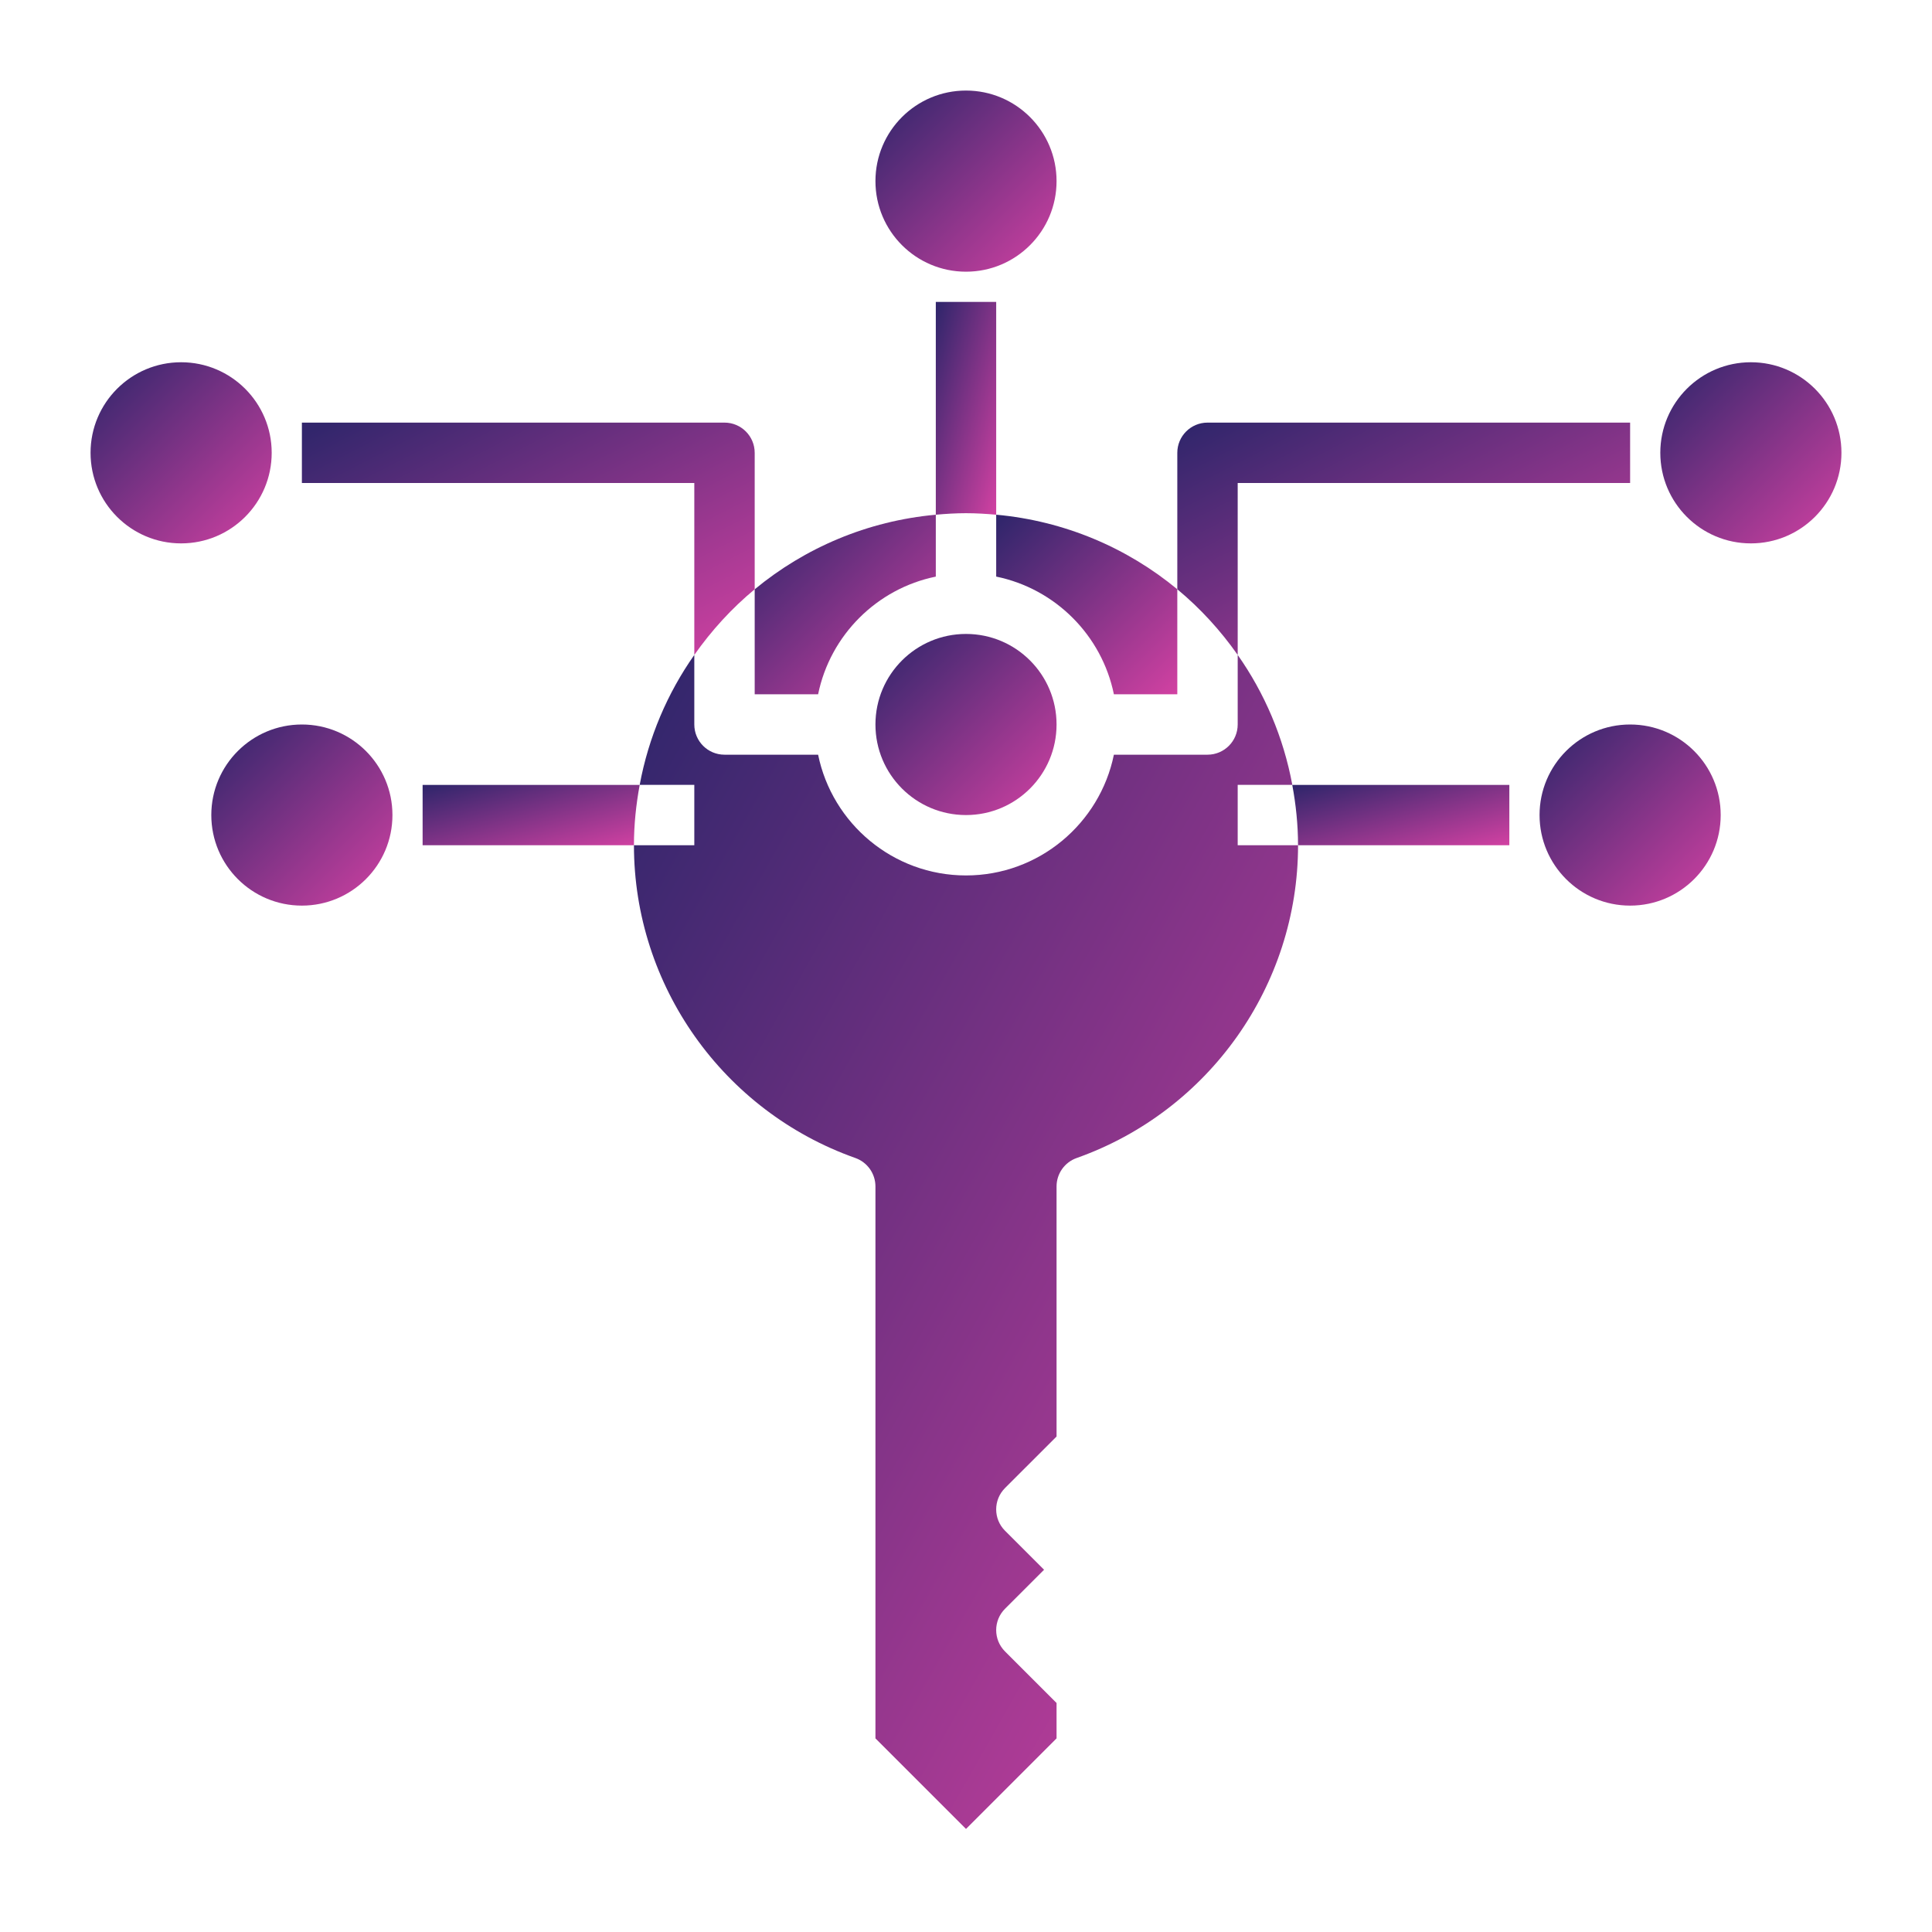
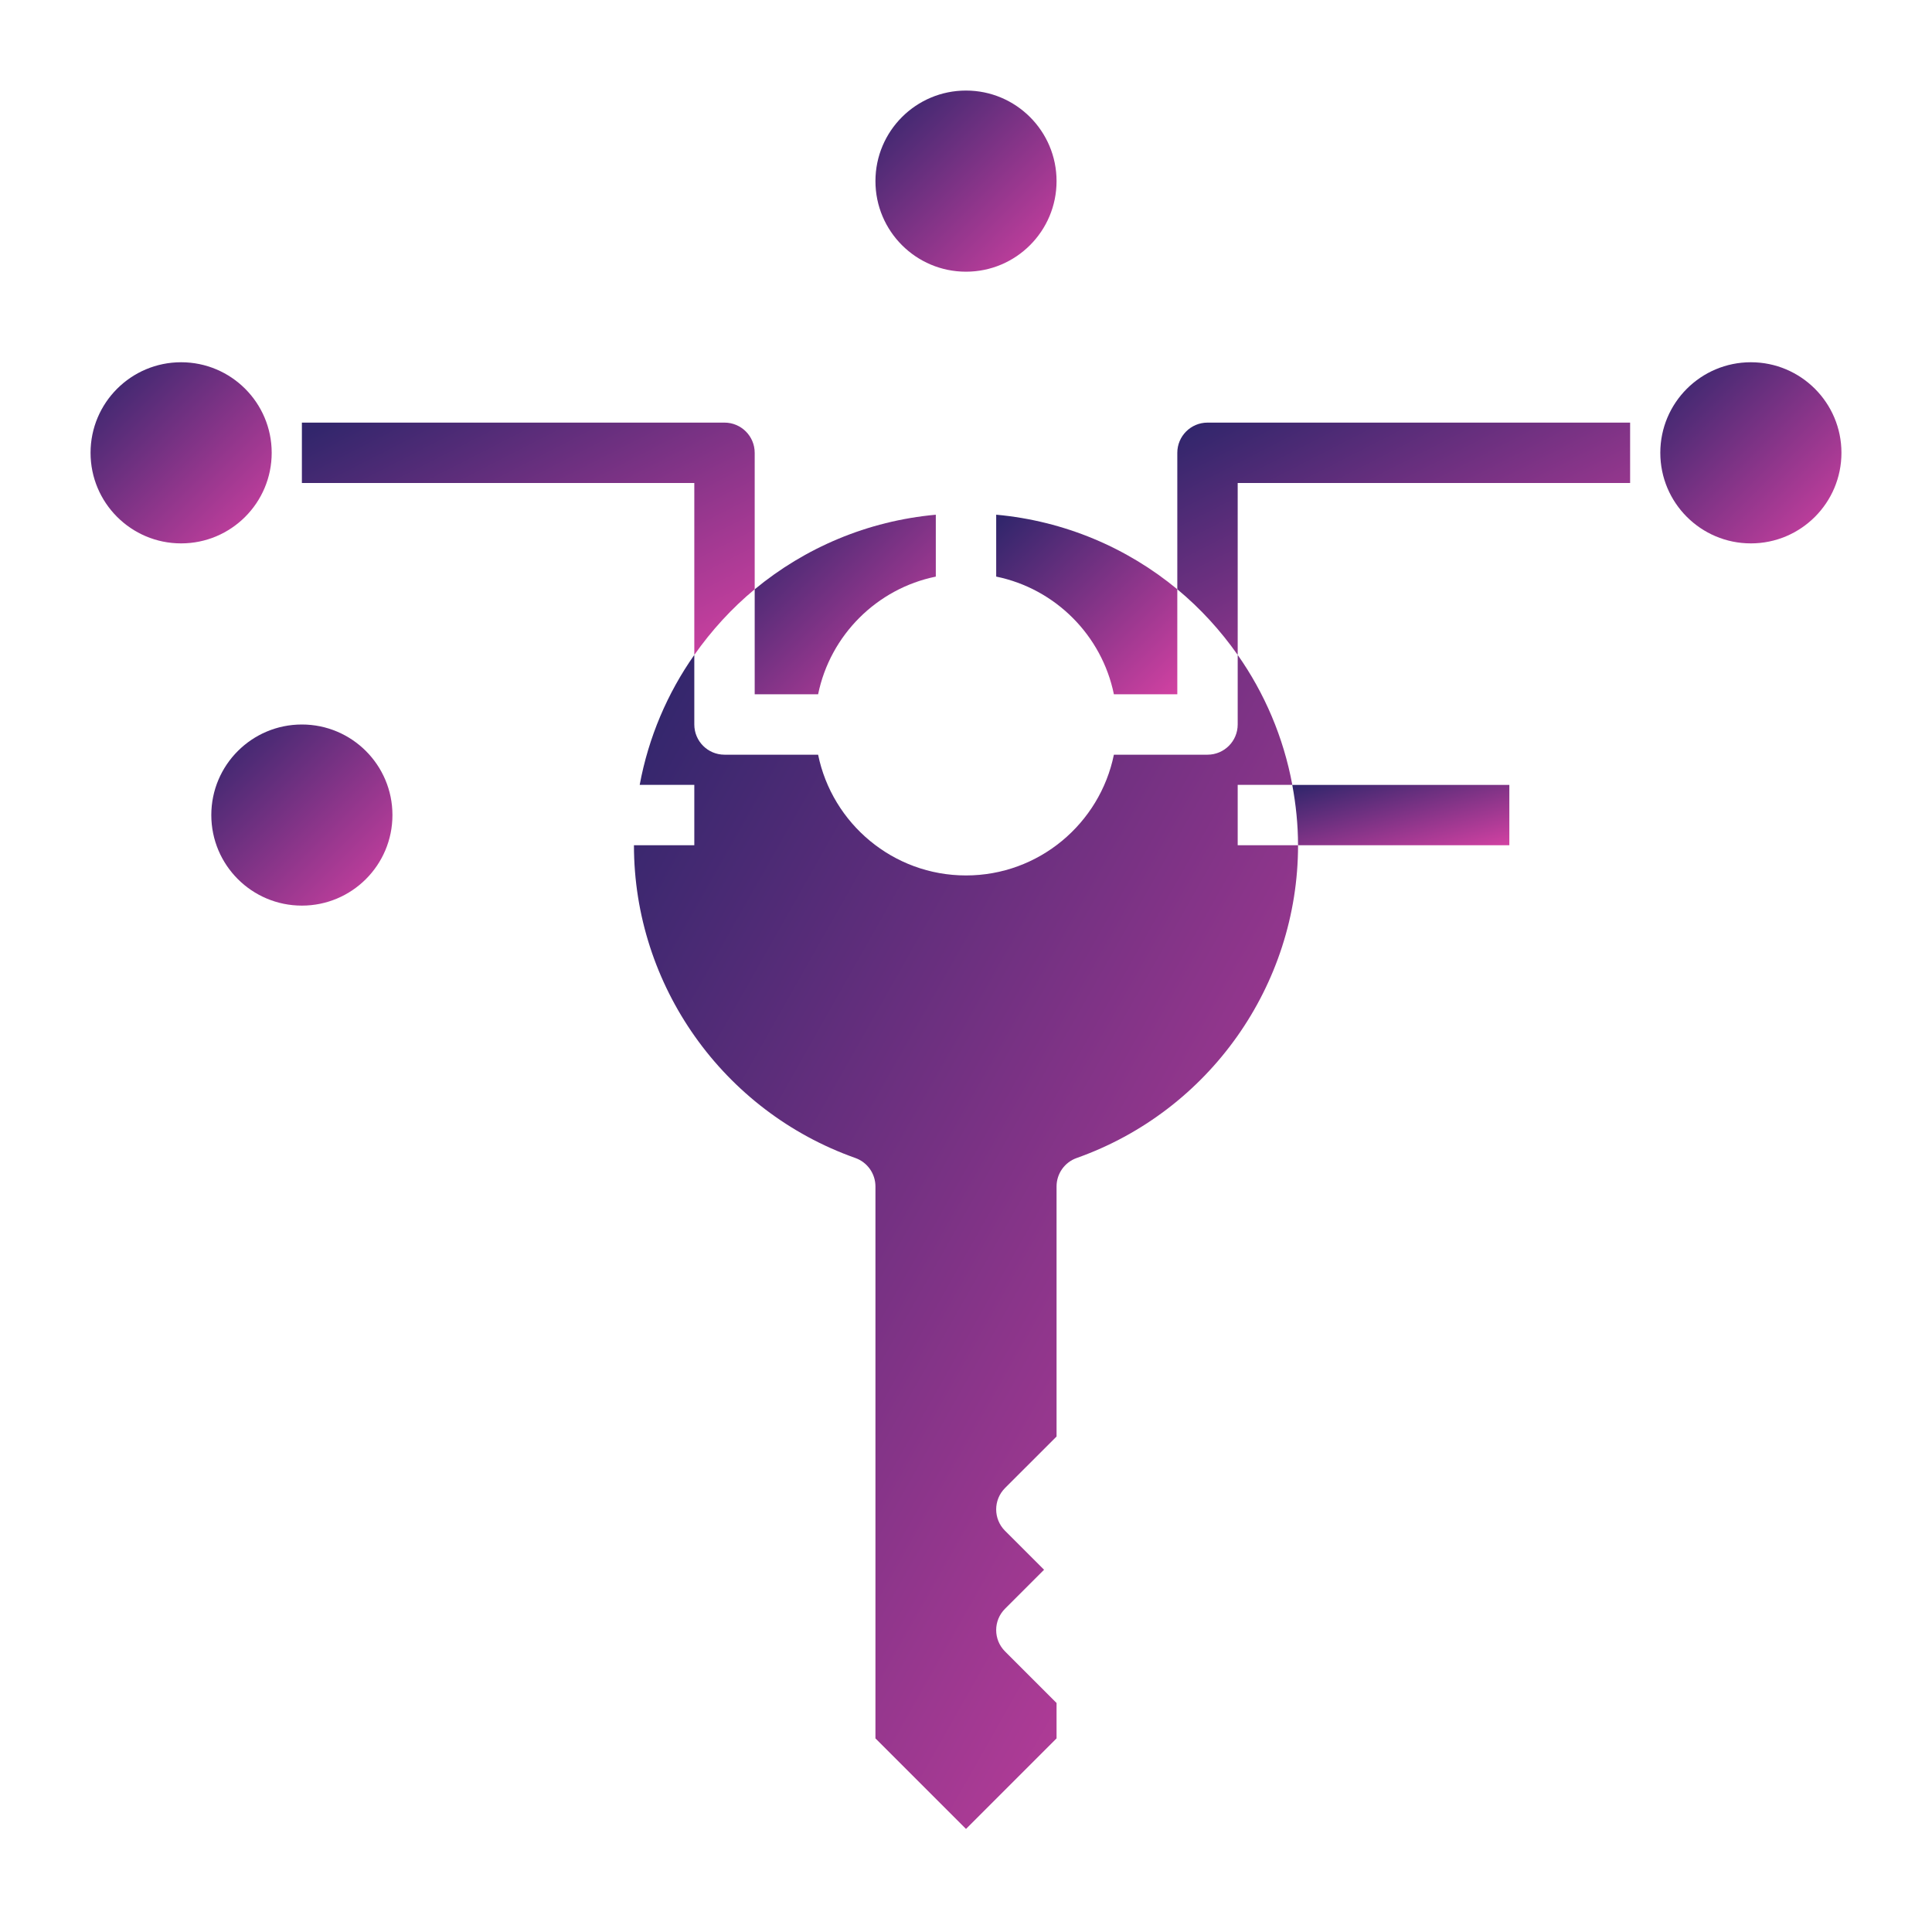
<svg xmlns="http://www.w3.org/2000/svg" width="86" height="86" viewBox="0 0 86 86" fill="none">
-   <path d="M44.344 22.912V13.438H41.656V22.912C42.1 22.872 42.546 22.844 43 22.844C43.454 22.844 43.9 22.872 44.344 22.912Z" fill="url(#paint0_linear)" />
  <path d="M33.594 26.231V20.156C33.594 19.415 32.993 18.812 32.25 18.812H13.438V21.5H30.906V29.153C31.671 28.064 32.571 27.078 33.594 26.231Z" fill="url(#paint1_linear)" />
-   <path d="M18.812 34.938V37.625H28.219C28.219 36.706 28.314 35.811 28.475 34.938H18.812Z" fill="url(#paint2_linear)" />
  <path d="M43 12.094C45.226 12.094 47.031 10.289 47.031 8.062C47.031 5.836 45.226 4.031 43 4.031C40.774 4.031 38.969 5.836 38.969 8.062C38.969 10.289 40.774 12.094 43 12.094Z" fill="url(#paint3_linear)" />
  <path d="M8.062 24.188C10.289 24.188 12.094 22.383 12.094 20.156C12.094 17.93 10.289 16.125 8.062 16.125C5.836 16.125 4.031 17.93 4.031 20.156C4.031 22.383 5.836 24.188 8.062 24.188Z" fill="url(#paint4_linear)" />
  <path d="M13.438 40.312C15.664 40.312 17.469 38.508 17.469 36.281C17.469 34.055 15.664 32.25 13.438 32.25C11.211 32.25 9.406 34.055 9.406 36.281C9.406 38.508 11.211 40.312 13.438 40.312Z" fill="url(#paint5_linear)" />
-   <path d="M43 36.281C45.226 36.281 47.031 34.476 47.031 32.25C47.031 30.024 45.226 28.219 43 28.219C40.774 28.219 38.969 30.024 38.969 32.25C38.969 34.476 40.774 36.281 43 36.281Z" fill="url(#paint6_linear)" />
  <path d="M36.417 30.906C36.953 28.278 39.028 26.203 41.656 25.667V22.912C38.61 23.189 35.826 24.386 33.594 26.233V30.906H36.417Z" fill="url(#paint7_linear)" />
  <path d="M49.583 30.906H52.406V26.231C50.174 24.385 47.39 23.188 44.344 22.911V25.666C46.972 26.203 49.047 28.278 49.583 30.906Z" fill="url(#paint8_linear)" />
  <path d="M55.094 34.937H57.525C57.132 32.816 56.29 30.855 55.094 29.153V32.25C55.094 32.992 54.493 33.594 53.75 33.594H49.583C48.958 36.656 46.245 38.969 43 38.969C39.755 38.969 37.042 36.656 36.417 33.594H32.25C31.507 33.594 30.906 32.992 30.906 32.25V29.153C29.71 30.854 28.868 32.816 28.475 34.937H30.906V37.625H28.219C28.219 43.864 32.179 49.459 38.074 51.546C38.61 51.736 38.969 52.244 38.969 52.813V77.381L43 81.412L47.031 77.381V75.806L44.737 73.513C44.212 72.987 44.212 72.138 44.737 71.612L46.475 69.875L44.737 68.138C44.212 67.612 44.212 66.763 44.737 66.237L47.031 63.944V52.813C47.031 52.244 47.39 51.737 47.926 51.547C53.821 49.459 57.781 43.864 57.781 37.625H55.094V34.937Z" fill="url(#paint9_linear)" />
  <path d="M77.938 24.188C80.164 24.188 81.969 22.383 81.969 20.156C81.969 17.93 80.164 16.125 77.938 16.125C75.711 16.125 73.906 17.93 73.906 20.156C73.906 22.383 75.711 24.188 77.938 24.188Z" fill="url(#paint10_linear)" />
-   <path d="M72.562 40.312C74.789 40.312 76.594 38.508 76.594 36.281C76.594 34.055 74.789 32.25 72.562 32.25C70.336 32.25 68.531 34.055 68.531 36.281C68.531 38.508 70.336 40.312 72.562 40.312Z" fill="url(#paint11_linear)" />
  <path d="M55.094 29.153V21.5H72.562V18.812H53.75C53.007 18.812 52.406 19.415 52.406 20.156V26.231C53.429 27.078 54.329 28.064 55.094 29.153Z" fill="url(#paint12_linear)" />
  <path d="M57.78 37.625H67.186V34.938H57.523C57.685 35.811 57.78 36.706 57.78 37.625Z" fill="url(#paint13_linear)" />
  <defs>
    <linearGradient id="paint0_linear" x1="40.429" y1="18.311" x2="45.26" y2="19.682" gradientUnits="userSpaceOnUse">
      <stop stop-color="#32266C" />
      <stop offset="1" stop-color="#D241A2" />
    </linearGradient>
    <linearGradient id="paint1_linear" x1="4.23" y1="24.131" x2="12.387" y2="40.032" gradientUnits="userSpaceOnUse">
      <stop stop-color="#32266C" />
      <stop offset="1" stop-color="#D241A2" />
    </linearGradient>
    <linearGradient id="paint2_linear" x1="14.399" y1="36.32" x2="15.746" y2="41.165" gradientUnits="userSpaceOnUse">
      <stop stop-color="#32266C" />
      <stop offset="1" stop-color="#D241A2" />
    </linearGradient>
    <linearGradient id="paint3_linear" x1="35.286" y1="8.179" x2="43.116" y2="16.009" gradientUnits="userSpaceOnUse">
      <stop stop-color="#32266C" />
      <stop offset="1" stop-color="#D241A2" />
    </linearGradient>
    <linearGradient id="paint4_linear" x1="0.348" y1="20.272" x2="8.179" y2="28.103" gradientUnits="userSpaceOnUse">
      <stop stop-color="#32266C" />
      <stop offset="1" stop-color="#D241A2" />
    </linearGradient>
    <linearGradient id="paint5_linear" x1="5.723" y1="36.397" x2="13.554" y2="44.228" gradientUnits="userSpaceOnUse">
      <stop stop-color="#32266C" />
      <stop offset="1" stop-color="#D241A2" />
    </linearGradient>
    <linearGradient id="paint6_linear" x1="35.286" y1="32.366" x2="43.116" y2="40.196" gradientUnits="userSpaceOnUse">
      <stop stop-color="#32266C" />
      <stop offset="1" stop-color="#D241A2" />
    </linearGradient>
    <linearGradient id="paint7_linear" x1="29.911" y1="27.024" x2="37.674" y2="34.854" gradientUnits="userSpaceOnUse">
      <stop stop-color="#32266C" />
      <stop offset="1" stop-color="#D241A2" />
    </linearGradient>
    <linearGradient id="paint8_linear" x1="40.661" y1="27.024" x2="48.426" y2="34.854" gradientUnits="userSpaceOnUse">
      <stop stop-color="#32266C" />
      <stop offset="1" stop-color="#D241A2" />
    </linearGradient>
    <linearGradient id="paint9_linear" x1="14.715" y1="56.035" x2="58.216" y2="80.643" gradientUnits="userSpaceOnUse">
      <stop stop-color="#32266C" />
      <stop offset="1" stop-color="#D241A2" />
    </linearGradient>
    <linearGradient id="paint10_linear" x1="70.223" y1="20.272" x2="78.054" y2="28.103" gradientUnits="userSpaceOnUse">
      <stop stop-color="#32266C" />
      <stop offset="1" stop-color="#D241A2" />
    </linearGradient>
    <linearGradient id="paint11_linear" x1="64.848" y1="36.397" x2="72.679" y2="44.228" gradientUnits="userSpaceOnUse">
      <stop stop-color="#32266C" />
      <stop offset="1" stop-color="#D241A2" />
    </linearGradient>
    <linearGradient id="paint12_linear" x1="43.199" y1="24.131" x2="51.356" y2="40.032" gradientUnits="userSpaceOnUse">
      <stop stop-color="#32266C" />
      <stop offset="1" stop-color="#D241A2" />
    </linearGradient>
    <linearGradient id="paint13_linear" x1="53.11" y1="36.32" x2="54.457" y2="41.165" gradientUnits="userSpaceOnUse">
      <stop stop-color="#32266C" />
      <stop offset="1" stop-color="#D241A2" />
    </linearGradient>
  </defs>
</svg>